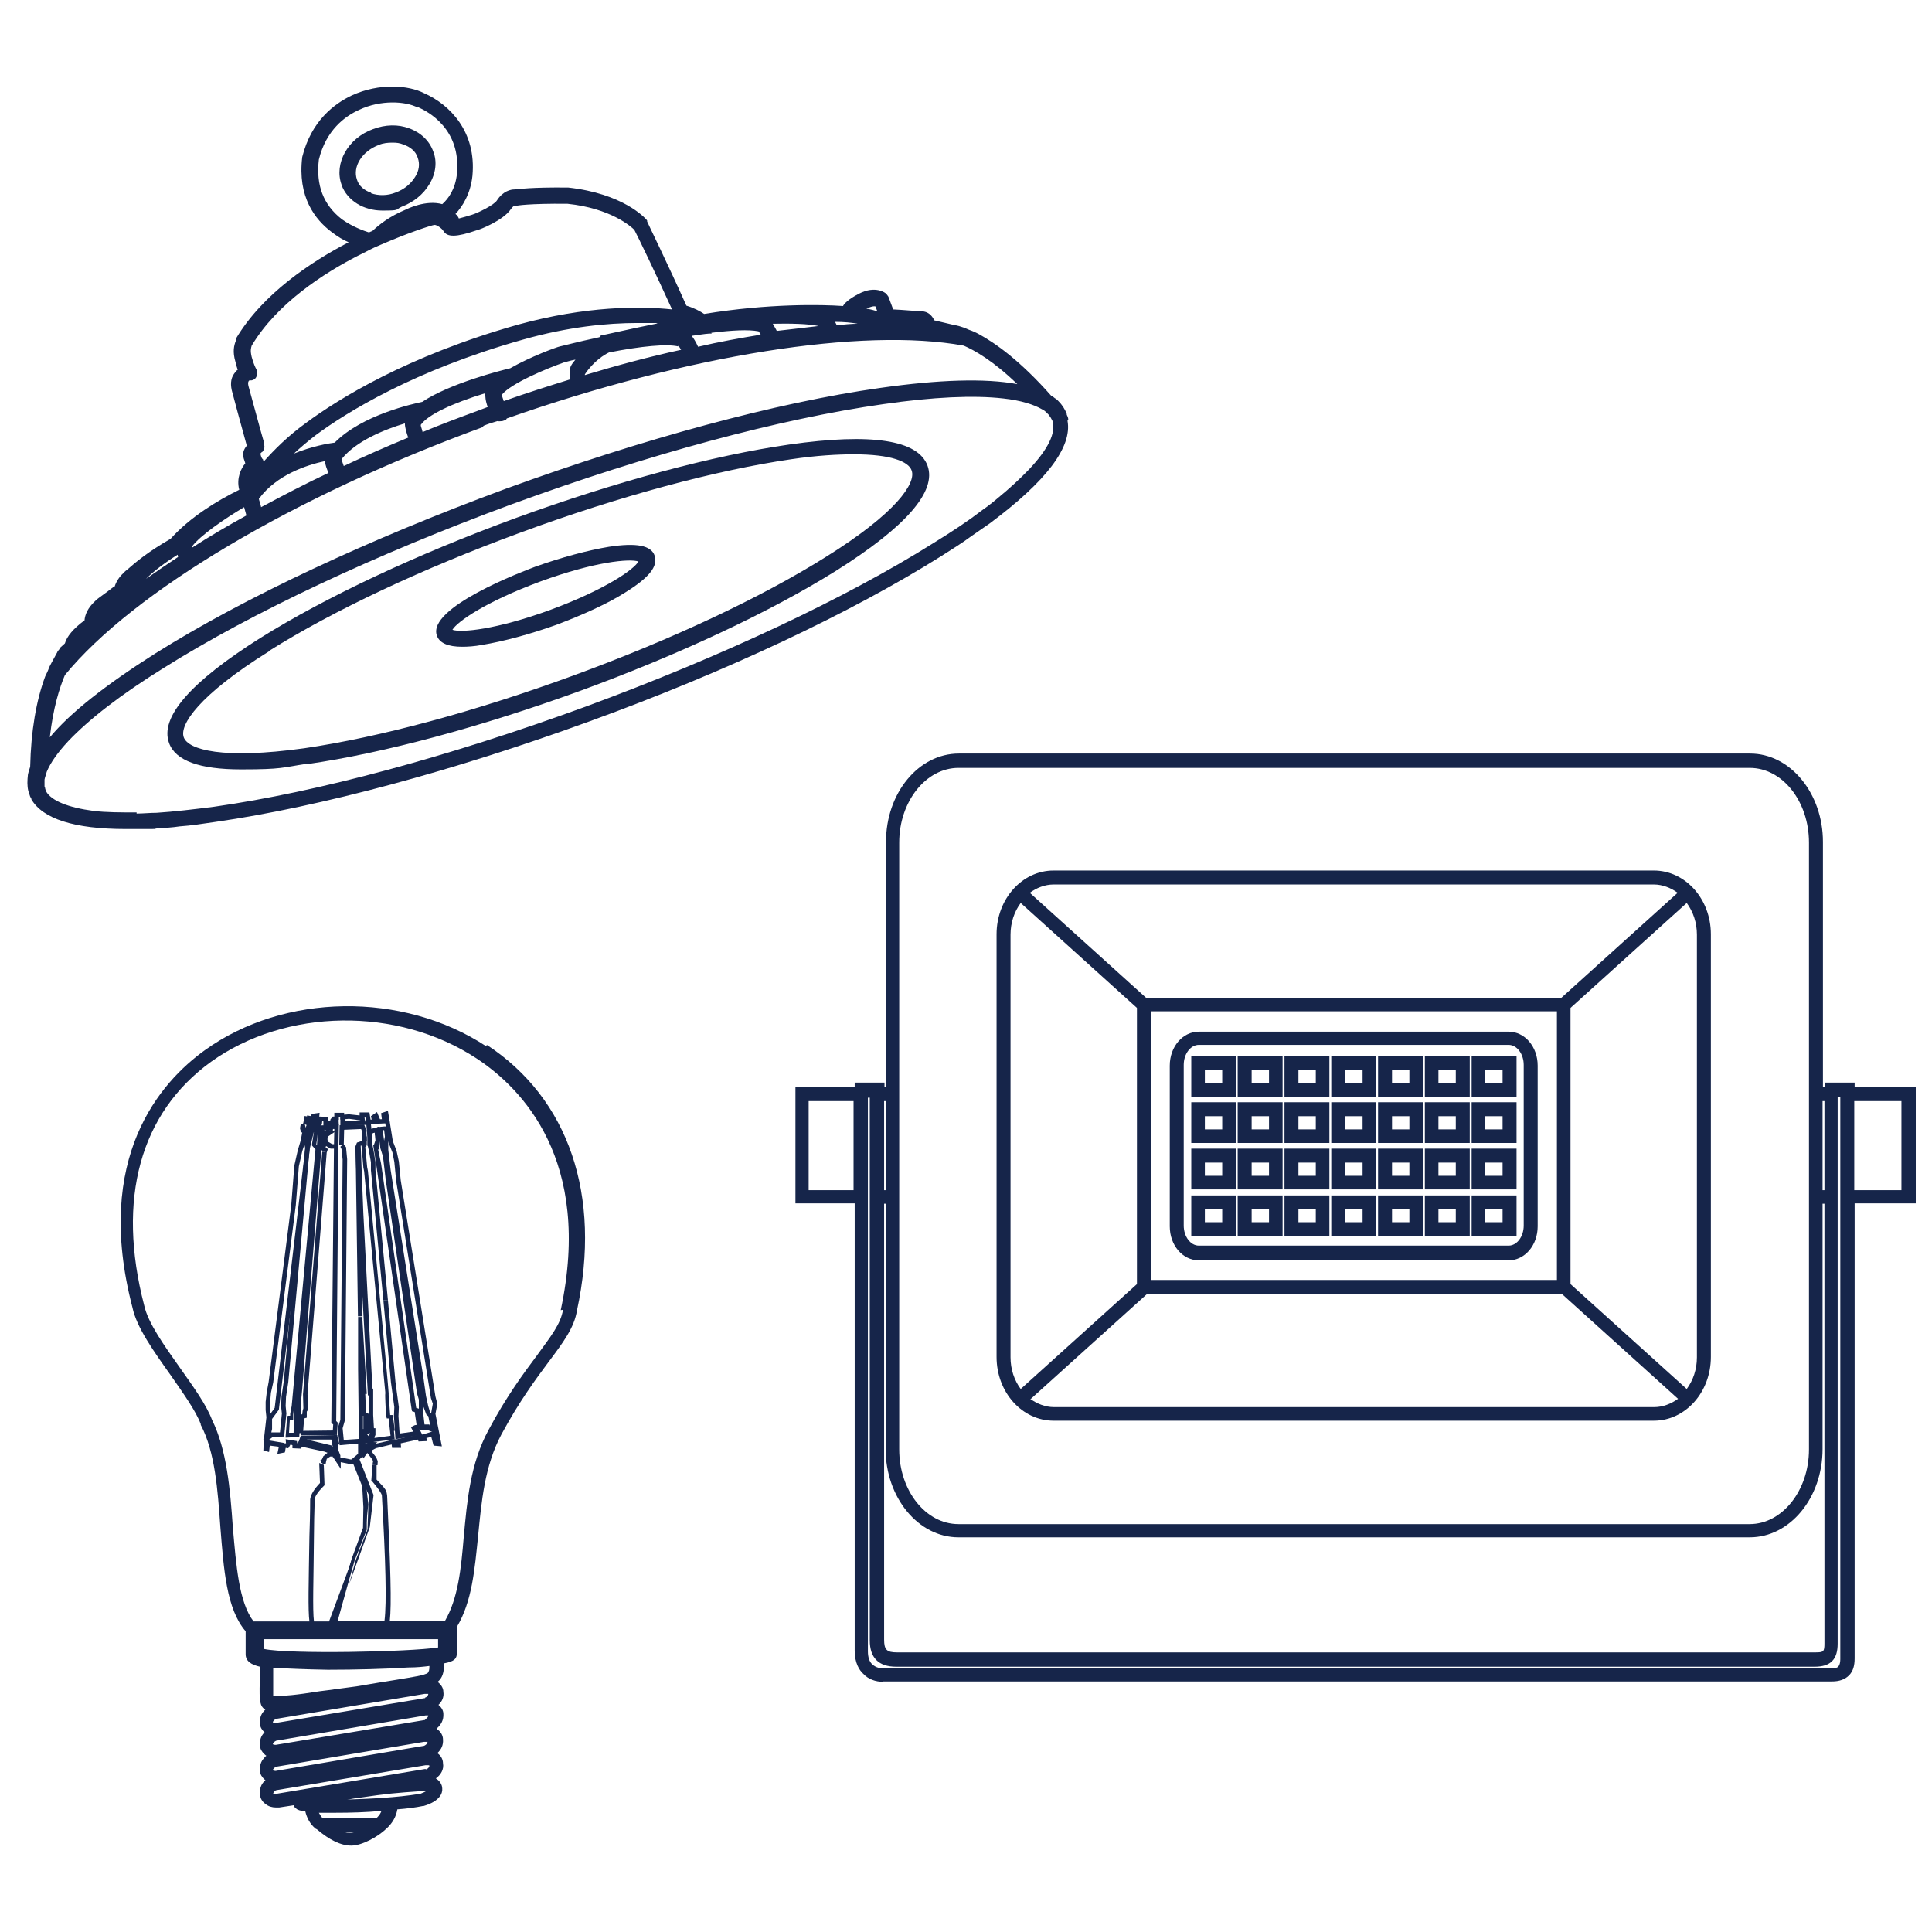
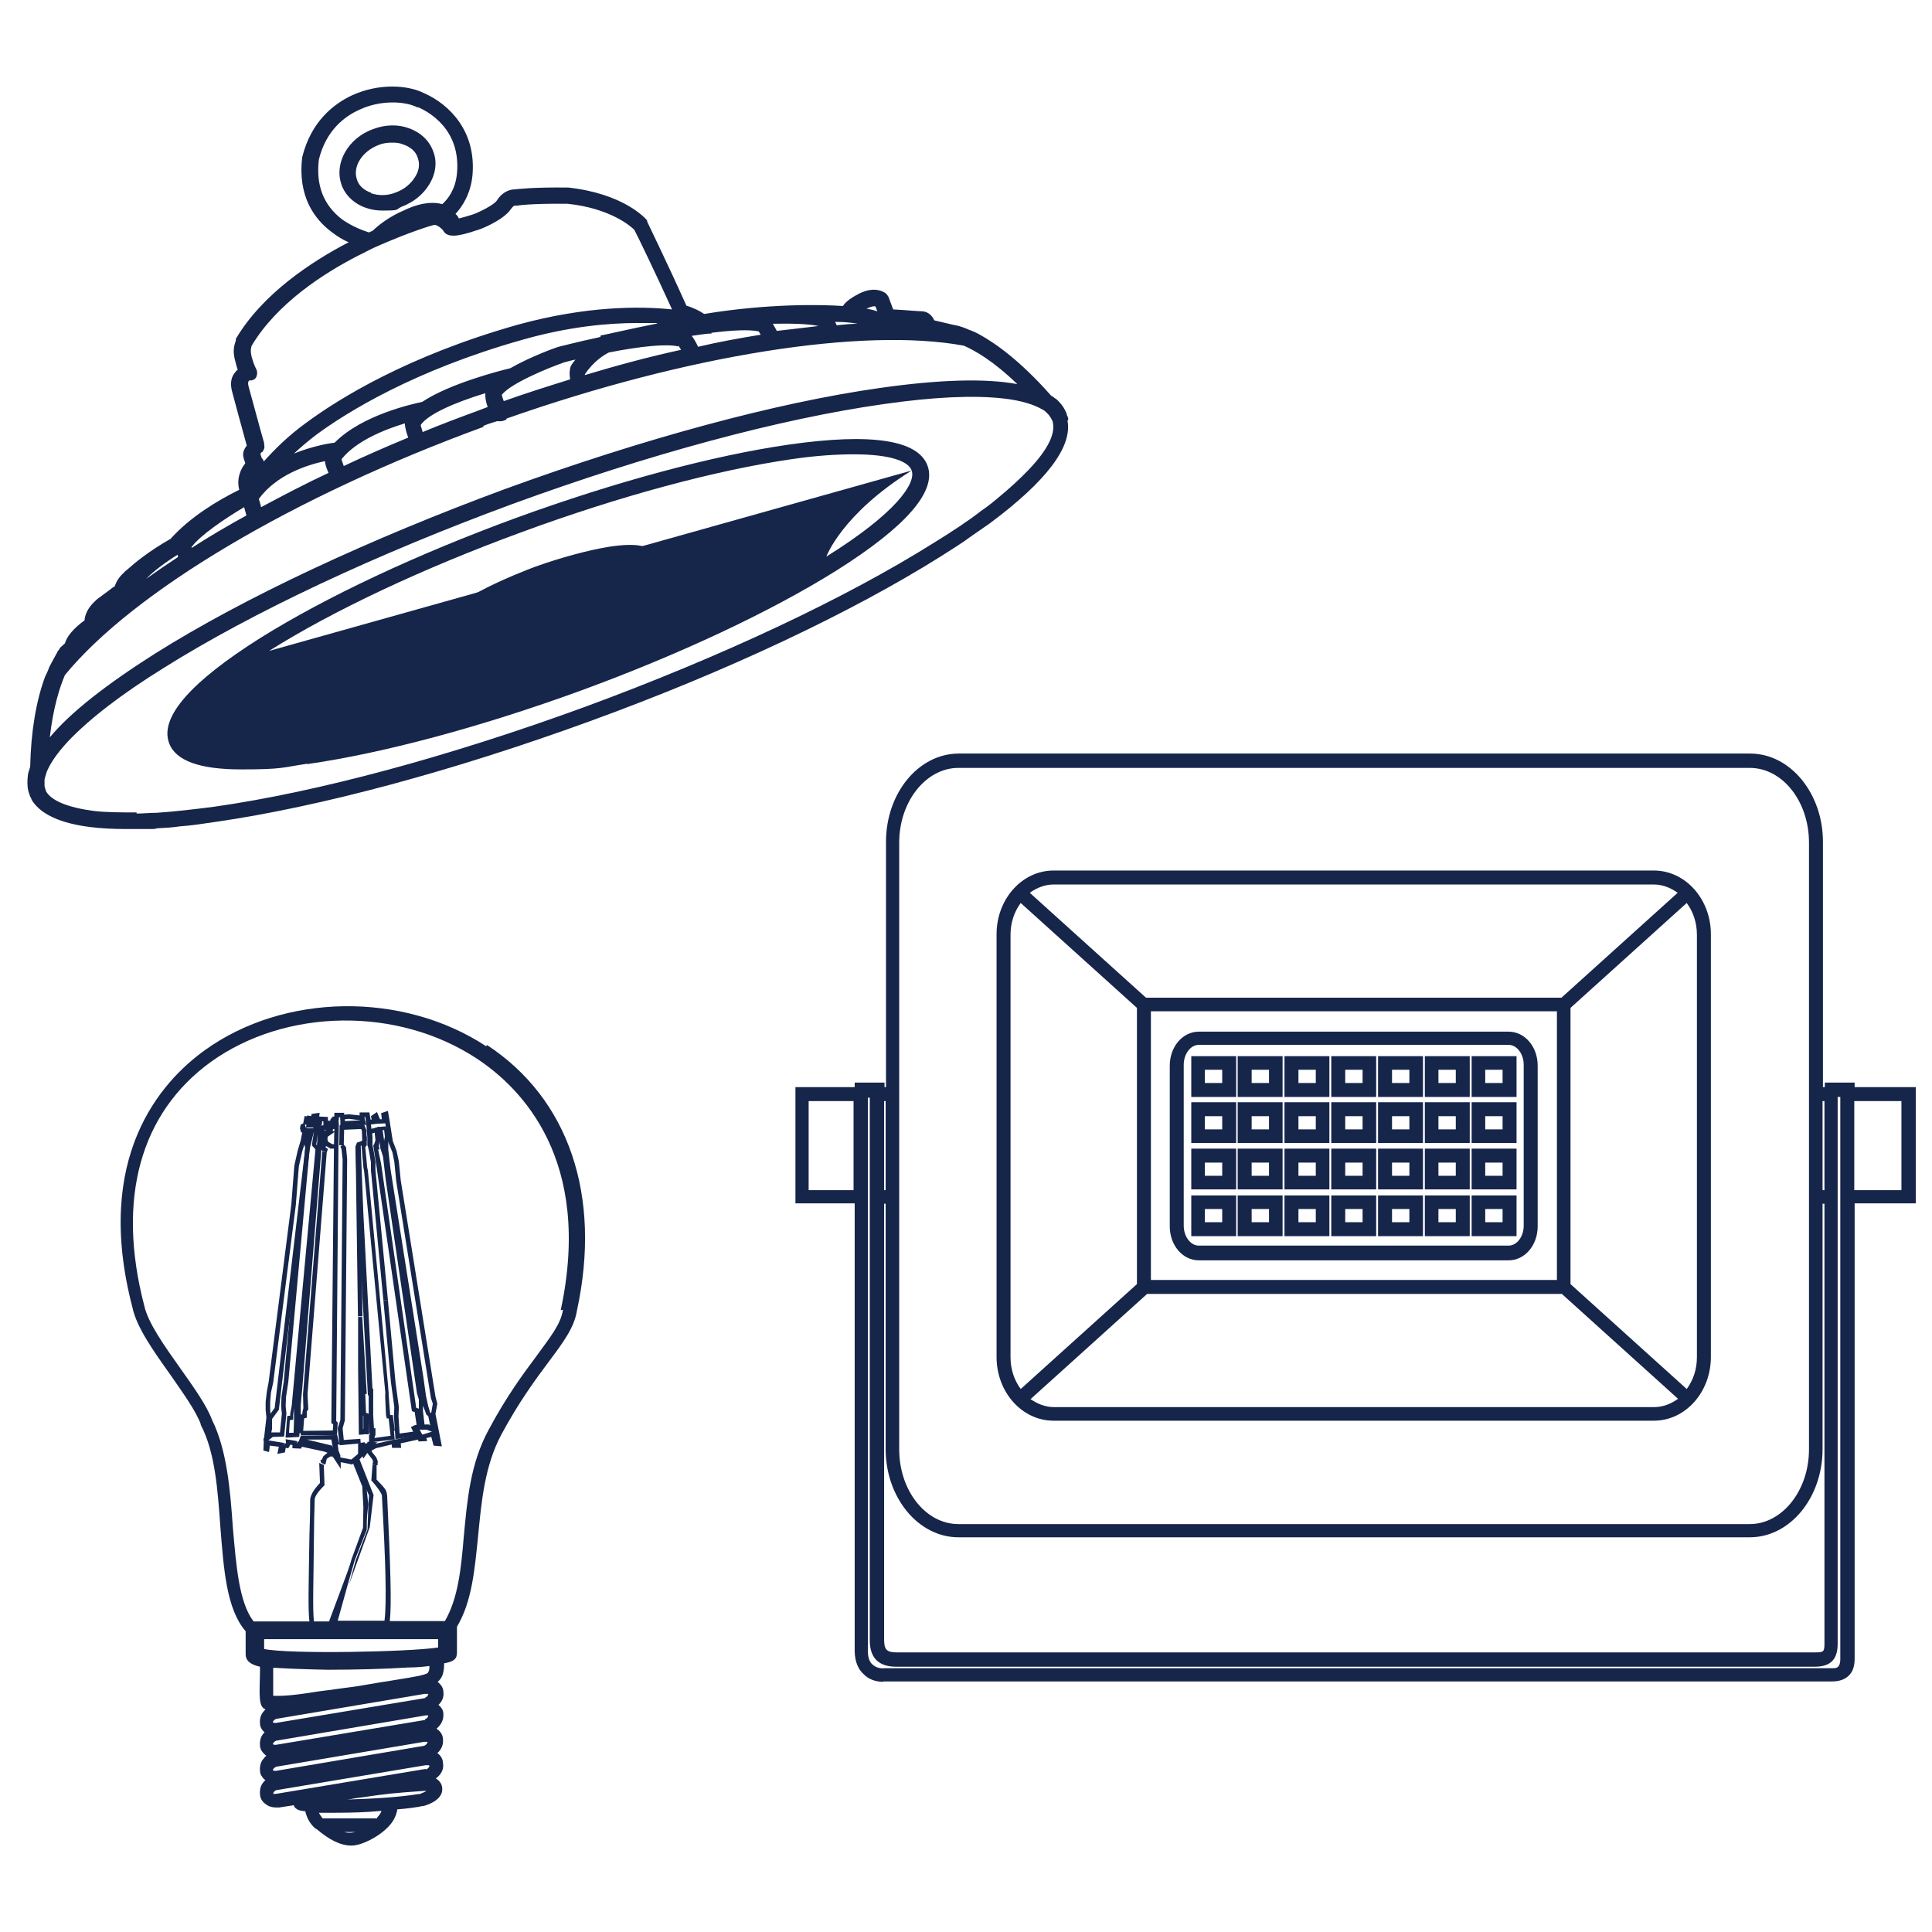
<svg xmlns="http://www.w3.org/2000/svg" width="512" height="512" version="1.1" viewBox="0 0 512 512">
  <defs>
    <style>
      .cls-1 {
        fill: #16254a;
      }
    </style>
  </defs>
  <g>
    <g id="Layer_1">
      <g id="Layer_1-2" data-name="Layer_1">
        <path class="cls-1" d="M114.2,466h0" />
        <path class="cls-1" d="M128.9,277.3c-22.2-14.6-53.6-14.1-74.6,1-11.7,8.4-29.6,28.4-19.2,68.2,1.1,5.3,5.7,11.7,10.1,17.9,3.4,4.9,6.7,9.5,8,13v.2c3.8,7.2,4.5,17.2,5.2,27.1.9,11.2,1.6,21.7,6.7,27.6v6.1c0,1.9,1.6,2.8,3.8,3.3v1.5c-.2,6.8-.2,8.4.9,9.5,0,0,.1,0,.2.1.1,0,.2.2.4.2-.1,0-.2.2-.4.4-.9.9-1.2,2.1-1.1,3.3,0,1,.5,1.7,1.1,2.3h.1q0,.1-.1.2c-.9.9-1.2,2.1-1.1,3.3,0,1,.5,1.7,1.1,2.3.2.2.4.4.6.5-.2.1-.5.4-.6.6-.9.9-1.2,2.1-1.1,3.3,0,1,.5,1.7,1.1,2.3,0,0,.2.2.4.2-.1,0-.2.2-.4.4-.9.9-1.2,2.1-1.1,3.3,0,1.1.6,2.1,1.5,2.7.7.6,1.7.9,2.7.9s.5,0,.9,0l3.9-.6c0,.4.2.6.6.9.4.4,1.2.6,2.4.7.4,1.7,1.2,3.3,2.7,4.6h0s.1,0,.2.1c0,0,.1,0,.2.1,3.3,2.8,6.3,4.3,9.1,4.3s7-2.3,9.2-4.4h0c1.7-1.5,2.7-3.3,3-5.2,2.6-.2,4.9-.5,6.8-.9h.2c4.4-1.3,5-3.5,4.9-4.6,0-1.1-.7-2.1-1.7-2.7,1.3-.9,2.2-2.4,1.9-4,0-1.1-.6-2.1-1.5-2.7,1.1-1,1.6-2.2,1.5-3.6,0-1.1-.6-2.1-1.5-2.7,0,0-.1-.1-.2-.2,1.2-1,1.9-2.3,1.8-3.9,0-1-.6-1.8-1.3-2.4,1-.9,1.5-2.2,1.3-3.4,0-1.1-.6-1.9-1.5-2.7,1.2-1,1.7-2.4,1.7-4.9,2.7-.5,3.4-1.2,3.4-2.9v-6.8c4-6.7,4.7-15.2,5.6-24,.9-9.1,1.7-18.6,6.2-27,4.7-8.7,9-14.5,12.5-19.2,3.9-5.2,6.8-9.1,7.5-13.6,6.6-30.5-2.2-56.2-23.9-70.4M92.8,485.7c-.5,0-1,0-1.5-.2h2.9c-.5.1-1,.2-1.5.2M100,481.9h-14.5c-.4-.5-.7-1-1-1.5h4.5c3.8,0,8-.1,12.1-.5-.2.6-.6,1.2-1.2,1.8M111.2,475.4c-6.2,1-13.2,1.3-19.2,1.5,1.1-.1,2.2-.4,3.4-.5,7.5-1.1,8.7-1.2,17.1-1.8h.5c-.2.2-.9.5-1.9.9M112.7,468.8l-39.6,6.6h-.7c0-.4.4-.9.9-1l39.5-6.6h.5c.2,0,.4,0,.5.1h0c0,.4-.4.9-.9,1M112.7,462.6l-39.6,6.7h-.2c-.2,0-.6-.1-.6-.2,0-.2.4-.7.9-.9h0l39.2-6.6h.9c0,.4-.4.9-.9,1M112.7,455.8l-39.6,6.6h-.2c-.2,0-.6-.1-.6-.2,0-.2.4-.7.9-.9h0l39.6-6.7h.7c0,.4-.4.9-.9,1M112.7,450l-39.6,6.6h-.2c-.2,0-.6-.1-.6-.2,0-.2.4-.7.9-.9h.1l39.2-6.6h1c0,.4-.4.9-.9,1M113.5,443.3c-1.1.7-3.9,1.1-8.7,1.9-2.7.4-6.1,1-10.3,1.7-4,.5-7.2,1-9.8,1.3-6.3,1-9.2,1.3-12.3,1.2v-7.4h.6c3.4.2,8.1.4,13.8.5h.4c6.9,0,14.7-.2,21-.6,2.2,0,4.1-.2,5.6-.4,0,1.1-.1,1.5-.5,1.7M114.2,466h0ZM116.1,436.6c-7.7,1.2-39.5,1.8-46.1.4v-2.6h46.1v2.2h0ZM149.2,347.1c-.6,3.8-3.2,7-6.9,12.1-3.5,4.7-8,10.7-12.8,19.7-4.9,9-5.7,18.8-6.6,28.4-.7,8.4-1.5,16.3-5,22.3h-14.6c.5-4.5.2-14-.7-33.2h0c-.2-1.5-.2-1.6-2.8-4.3v-3.8h.1-1.1v-1.2l-.4,5.3h.1c1.7,2,2.6,3.3,2.7,3.9h0c1,17.4,1.3,28.4.7,33.2h-12.4l2.7-9.7,1.8-6.3,3.2-8.1v-6.1c.1,0,0-.5,0-.5l-.6,5.5-5.6,15.2-3.8,10.2h-4c-.4-3.3-.1-10.7,0-22.6,0-2.9.1-6.2.2-9.7,0-.6.5-1.7,2.4-3.6l.2-.2-.2-5.6v.2l-1.2-.5.2,5.3c-1.6,1.7-2.4,3-2.6,4.3,0,3.6-.1,6.8-.2,9.8-.2,13-.4,19.4,0,22.6h-14.8c-3.9-5.1-4.6-14.8-5.5-25-.7-10.1-1.6-20.5-5.5-28.4-1.5-4-4.9-8.7-8.5-13.8-4.1-5.8-8.5-11.9-9.5-16.6-7.3-28.1-1.1-50.9,17.7-64.5,19.8-14.2,49.4-14.7,70.4-.9,12,7.9,30.8,27,22.3,66.7" />
        <path class="cls-1" d="M114.2,466h0" />
        <path class="cls-1" d="M83.7,485.1h-.2c0-.1.1-.1.2,0" />
        <polygon class="cls-1" points="86.3 387.8 86.3 387.8 86.1 388.1 85.1 387.6 84.9 387 85.3 386.8 85.3 386.8 86.1 386.8 86.3 387.8" />
        <polygon class="cls-1" points="100 387.1 100 388.3 98.8 388.2 98.9 387.3 98.8 387.1 98.8 387.1 100 387.1" />
        <polygon class="cls-1" points="71.9 376.3 71 375.6 72.8 373.1 80.9 304.3 80.4 302.2 81 299 83.4 299 82.1 304.4 73.9 373.6 71.9 376.3" />
        <rect class="cls-1" x="80.1" y="296.3" width="2.2" height="1.2" transform="translate(-225.7 321.6) rotate(-79.3)" />
        <polygon class="cls-1" points="117.1 383.3 114.9 383.1 114.3 380.8 113 381.1 113.2 381.9 110.9 382 110.8 381.5 106.2 382.5 106.3 383.7 103.9 383.7 103.8 382.8 99.6 383.8 98.5 384.4 98.5 384.7 99.7 386.2 100.1 387.2 100 388.3 100 388.3 100 388.3 98.8 388.2 98.9 387.3 98.8 387.1 98.7 386.8 97.3 385 97.2 384.9 97.4 383.6 99.3 382.7 99.6 382.6 104.4 381.5 104.8 381.4 104.8 381.5 107 381 111.8 380 111.9 380 111.9 380 111.9 380.2 111.9 380.2 114.8 379.3 115 379.2 114.2 374.7 114.3 374.3 114.7 372 114.2 370.5 105 313 104.5 307.9 104 305.4 103 302.9 103 302.9 102.9 302.7 102.2 298.3 102.2 298.3 102.2 298.3 102.1 297.7 100 297.8 100 297.8 98.3 298 97.7 298 97.1 298 97 297.2 96.8 296 96.6 296 96.6 296.1 96.6 297 95.5 296.9 92.5 296.5 91.4 296.6 90.2 296.7 90.2 296.1 89.8 296.1 89.8 296.7 89.7 296.9 88.9 297.1 88.7 297.2 88.6 298 88.5 298.1 87.7 298.2 87.7 298.2 86.8 298.2 85.8 298.3 85.7 298.3 85.7 298.2 85.7 297.2 85.4 297.1 85.3 298 85.1 298.2 84.2 299 83.2 298.4 83.2 298.8 83.1 298.8 81.2 298.8 81 298.8 81 298.8 81.2 298.3 81.2 296.3 81.3 296.3 81.3 296.1 81.4 295.6 82.5 295.8 82.4 295.9 82.6 295.2 84.7 294.9 84.6 295.9 86.9 296 86.9 297 87.5 297 87.6 296.6 88.2 295.9 88.6 295.9 88.6 294.9 91.2 294.9 91.2 295.4 92.5 295.3 95.3 295.6 95.3 294.8 97.9 294.8 98.2 296.7 98.5 296.7 98.3 295.8 99.9 294.7 100.7 296.6 101.2 296.6 101 295 102.8 294.4 103.3 297.3 103.4 298 104.1 302.4 105.1 305 105.7 307.8 106.2 312.8 115.4 370.1 115.9 372 115.4 374.7 117.1 383.3" />
        <polygon class="cls-1" points="88.8 385.9 88.2 386 87.5 386 86.6 386.6 86.3 387.8 86.3 387.8 86.1 388.1 85.1 387.6 85.3 386.8 85.3 386.8 85.7 385.9 86.8 385 86 384.7 80 383.4 79.8 383.9 77.5 383.8 77.5 383 77 382.8 76.4 383.8 75.7 383.7 75.2 383.7 75.2 383.1 75.3 382.5 75.8 382.5 75.8 382.5 75.7 381.4 78.7 381.9 78.7 382.6 78.9 382 78.9 382 86.4 383.4 87.7 384.1 88.8 385.9" />
        <polygon class="cls-1" points="73.5 385.3 73.9 383.4 71.5 383.1 71.3 384.8 69.8 384.4 69.9 382.1 69.8 381.5 70 380.9 70.6 375.6 70.4 373.7 70.4 371.5 70.7 368.9 71.2 366.2 77.2 319.2 78 308.9 78.9 304.9 79.7 302.2 80.1 300.1 79.8 300.1 79.5 299 79.7 298 80.7 297.6 81 298.8 81.4 299 80.9 302.6 80.1 305.1 79.2 309.1 78.4 319.3 72.4 366.4 71.8 369.1 71.6 371.5 71.6 373.6 71.8 375.6 71.2 381.3 71 381.6 71.1 381.7 75.3 382.4 75.2 383.1 75.8 383.2 75.5 384.9 73.5 385.3" />
        <path class="cls-1" d="M83.4,299.2h-.2v.7l-.5,3.2h0v.5l.9,1-6.3,68-.4,2.1v.5h-.6c0,.1-.2.2-.2.2l-.4,5.2v.4l3.6-.2.4-6v-1.7c-.1,0,.4-5.1.4-5.1l5.1-63.8.4-.4.4-4.3v-.2h-2.4ZM77.8,379.7h-1.2l.2-3.3.9-.2v-1.3l.2-1.7v1.7c.1,0-.1,4.9-.1,4.9h0ZM84,303.4h-.2c0-.1.4-2.9.4-2.9h0l-.2,2.9h.1Z" />
        <polygon class="cls-1" points="70.6 382.1 70.8 378.7 70.8 375.9 72.1 375.9 72.1 378.7 71.9 379.6 74.2 379.6 74.7 374.6 74.5 372.8 74.6 370.1 75.2 366.1 80.9 303.9 82.1 304 76.4 366.3 75.8 370.2 75.7 372.6 75.9 374.6 75.3 380.7 72.3 380.8 70.6 382.1" />
        <polygon class="cls-1" points="80.3 379.8 79.1 379.8 79.5 374.9 80.1 374.8 80.2 373.9 80.4 373.2 80.3 369.5 85.4 305.2 86.6 305.2 81.5 369.5 81.7 373.5 81.3 374.1 81.3 375.7 80.6 375.9 80.3 379.8" />
        <polygon class="cls-1" points="79.7 380.4 79.7 379.2 88.2 379.1 88.3 377.5 87.8 377.1 88.5 304.4 87.6 304.4 86.4 303.7 86.3 304.1 86.9 304.5 86.6 305.4 85.8 305.1 85.8 305.2 85.7 305.1 85.4 305.1 85.4 305 85.1 304.6 85.4 299.8 86.8 299.3 88.8 299.9 86.9 301.2 86.8 301.5 86.8 302.1 87 302.6 88 303.2 89.7 303.3 89.1 376.6 89.5 377 89.3 380.3 79.7 380.4" />
        <path class="cls-1" d="M90.3,389.2v-2.8h-.1v-.7l-.5-1.3-.2-1.6h.5l-.6-2.3v-.2l-9.5.2h-.2l-.6,1.7h0c0,.1,8.4,2.2,8.4,2.2l.5.7.2.9v.2h.1l2.1,3.2h0ZM88,383.1l-6.7-1.6h6.9c0-.1,0,0,0,0h-.4l.4,2.1-.2-.4h0Z" />
        <path class="cls-1" d="M104.6,379.1v-.2l-.5-3.9h-.7c0-.1-.4-5.3-.4-5.3v-.5c.1,0-5.5-58.9-5.5-58.9l-.2-1-.5-5.3.4-.5v-2.4c.1,0,0,0,0,0l-1.2,1.1-.2.2-1.2.4-.4,1v1l.7,17,1,18.6h0v.4l1.6,29h.2v5.1c-.1,0,.1,4.9.1,4.9h.2v.2l-.2.4v1.8h.7l5.6-.7h.5l-.2-2.3h.2ZM99.3,380.9v-.2l.2-.4v-1.8h-.4l-.2-3.5v-7h-.2l-2.4-46.3-.7-17.9v-.2h.2l.5,5.8.2,1,5.6,58.5v.5c-.1,0,.2,5.6.2,5.6l.2.9h.5l.5,4.6-4.4.6h.1Z" />
-         <path class="cls-1" d="M97.9,382.1l-.2-1.5-.5-.6h-.6c0-.1-1.5-.1-1.5-.1h0v2.7h1.6c0-.1.7-.1.7-.1h.5c0-.1,0-.4,0-.4ZM96.2,381.1h.2-.2Z" />
        <polygon class="cls-1" points="94.9 387.2 94.9 382.5 96.6 382.2 97 383.1 96.3 384.1 96.3 385.6 94.9 387.2" />
        <polygon class="cls-1" points="96.3 386.5 95.7 385.3 95.9 383.8 96.5 383.2 96.7 383 96.8 382.5 97.3 382.5 97.4 382.1 100 382.2 97.8 384.2 97.8 384.4 96.3 386.5" />
        <path class="cls-1" d="M97.6,374.6l-.6-.2-.2-5h.4l-1.2-20.4h-1.1v13.8l.2,17.4h0c0,.1,1.5-.1,1.5-.1h1.2c0-.1-.1-5.3-.1-5.3h0ZM96.3,375.3v3.4h-.1v-3.5h.1Z" />
        <polygon class="cls-1" points="104.8 381.4 104.4 375.3 104.5 372.9 103.6 366.3 101.6 344.6 102.8 344.5 104.8 366.2 105.7 372.9 105.6 375.3 105.9 379.9 109.5 379.4 108.9 378.2 109.9 377.7 110.4 377.6 109.9 374.2 109.2 374 109.1 373.6 99.7 308.6 98.9 303.4 99.1 303.4 99.5 302.2 99.3 300.1 98 300.6 97.7 299.4 100.4 298.6 100.7 302.2 100.4 303.7 100.6 304.6 100.2 304.6 101 308.4 110.3 373.1 111.2 373.4 111.8 378.7 111 378.8 111.2 378.8 111.9 380.2 104.8 381.4" />
        <rect class="cls-1" x="94.6" y="304.6" width="1.2" height="44.2" transform="translate(-4.6 1.4) rotate(-.8)" />
        <polygon class="cls-1" points="101.6 344.6 98.3 310.1 98.3 308 97.8 305.1 97.4 303.4 97.4 301.2 97.2 299.5 100.4 298.7 100.6 300.7 99.4 300.9 99.3 300.1 98.5 300.4 98.7 301.1 98.7 303.4 99 304.9 99.5 307.9 99.5 310.1 102.8 344.5 101.6 344.6" />
        <polygon class="cls-1" points="90 383 89.5 378.5 90.2 376.3 90.8 307.3 90.5 304.5 90.2 303.9 91 303.2 91.7 304 92 307.2 91.4 376.4 90.8 378.5 91.1 381.6 95.5 381.3 95.6 382.5 90 383" />
        <path class="cls-1" d="M114.6,374.6l-.4-.2h-.2c0-.1-.5-1.7-.5-1.7l-.6-2.7-.7-5-8.7-55.1-.6-5.2v-1.7h0v-.4l.4-1.2-.5-2.2-.7-.7h0l-2.1.2v.4l.4,1.8.2,1.8h0l.2,1.6.7,2.2.7,6,8.3,56.7.5,1.7v2.7c-.1,0-.2.7-.2.7l.5,4.6h1.8l1.5.6.9.4-1-5.1h.2ZM101.8,302.3l-.4-2.8h.4c0,.1.2,1.7.2,1.7l-.2,1.1ZM113.7,377.5h-1.2l-.4-3.5v-1.5l.9,2.4.5.4.5,2.4h-.2v-.2Z" />
        <polygon class="cls-1" points="89.7 303.9 88.5 303.9 88.6 299.2 86.9 299.2 86.8 299.2 85.7 298.9 85.9 297.8 89.8 298.1 89.7 303.9" />
        <polygon class="cls-1" points="89.8 298.2 87.7 298.2 87.7 297 88.5 297 88.5 296.4 89.7 296.4 89.8 298.2" />
        <polygon class="cls-1" points="90.2 298.3 90.2 296.1 91.4 296.1 91.4 297.1 95.5 296.9 95.4 296.5 96.5 296.1 97.1 298.1 90.2 298.3" />
        <polygon class="cls-1" points="91.1 303.5 89.9 303.5 90 298.2 96.5 298 97.1 299.5 97.2 302.3 96 302.3 95.9 299.7 95.7 299.2 91.2 299.4 91.1 303.5" />
        <polygon class="cls-1" points="84.1 300.1 82.9 300 83.1 298.3 86.3 298.2 87.7 298.3 87.7 298.6 88.3 298.6 88.2 299.7 86.1 299.4 84.2 299.5 84.1 300.1" />
        <polygon class="cls-1" points="97.9 299.7 97.6 298.6 97.8 298.4 97.7 298 97.7 298.6 97.9 299.7" />
        <polygon class="cls-1" points="97.4 303.7 97.4 301.5 97 297.2 98.2 297.1 98.7 301.4 98.7 303.5 97.4 303.7" />
        <polygon class="cls-1" points="97.6 398.7 97 404.3 91.4 419.4 93.2 413.1 96.2 404.9 96.3 399.4 96 393.9 93.6 387.9 93.1 386.8 94.2 386.4 94.2 386.4 94.5 387.2 97.2 393.8 97.2 395 97.6 398.7" />
        <polygon class="cls-1" points="99 396.2 98 404.7 92.5 419.9 94.3 413.4 97.4 405.3 97.6 399.4 97.6 398.7 97.8 396.3 97.2 395 94.2 387.5 93.8 386.6 94.2 386.4 94.9 386.1 94.9 386.1 95.1 386.7 95.3 386.8 99 396.2" />
        <polygon class="cls-1" points="93.3 388.1 89.3 387.3 89.5 386.1 93.1 386.8 95.1 385.1 95.9 386.1 93.3 388.1" />
        <path class="cls-1" d="M283.1,111.2c0-.5-.2-.9-.4-1.3v-.2c-.5-1.3-1.2-2.4-2.3-3.5-.2-.2-.5-.5-.9-.7-.2-.2-.6-.5-.9-.6-8.3-9.4-14.9-14-19.1-16.3-.9-.5-1.8-.9-2.7-1.2h0c-2.2-1-3.5-1.2-4.1-1.3l-5.1-1.2c-.7-1.5-1.8-2.3-3.2-2.4-1,0-5.3-.4-7.7-.5l-1.2-3.2c0-.2-.4-.6-.6-.9s-2.9-2.3-7.2-.1c-2.9,1.5-3.9,2.6-4.3,3.3-5.6-.4-19.7-.7-36.8,2.1-1-.7-2.7-1.6-4.7-2.2-5-11.2-10.4-22.2-10.4-22.3v-.2s0-.1-.1-.2c-.6-.7-6.4-7-20.8-8.6h-.1c-9.6-.1-13.1.4-14.2.5-.9,0-3,.4-4.6,2.9-.7,1.2-5.2,3.4-6.6,3.8-1.2.4-2.4.7-3.5,1-.2-.5-.5-.9-.9-1.2,1.8-1.9,4-5.3,4.5-10.1,1.1-11.7-6-18.9-12.8-21.9-4.1-2.1-11.8-2.8-19.2.6-4.6,2.2-10.7,6.7-13.1,16.3h0c-1.3,10.6,3.4,16.6,7.8,19.9,1.6,1.2,3,2.1,4.5,2.7-9.8,5.1-22.8,13.6-29.9,25.6v.5c-.5,1.3-.9,2.9-.1,5.6.2.9.4,1.5.6,2.1-.4.2-.6.6-1,1.1-.9,1.3-1,3-.4,5,.6,2.2,1.9,7.2,3.8,14-.9,1.1-1.1,2.1-.9,3,.1.6.4,1.2.5,1.7-1.1,1.3-2.4,3.9-1.6,7-5.7,2.8-13,7.2-18.2,13-5.8,3.3-9.4,6.3-11.3,8-.5.4-.9.7-1.1,1-1.3,1.1-2.1,2.6-2.4,3.6-.5.2-1,.7-1.7,1.2-2.4,1.8-3.2,2.3-3.4,2.6-2.1,1.9-2.8,3.8-2.9,5.2-3,2.2-4.7,4.3-5.2,6.1-.4.4-.7.6-1.1,1,0,0-.1.1-.2.2,0,0-.1.1-.2.4-.4.4-.5.6-.5.7h0c-.5,1-1.3,2.3-2.2,4.1-.2.7-.6,1.5-1,2.3-2.4,6.4-3.8,14.6-4,24-.2.7-.5,1.5-.6,2.1,0,.4-.1.7-.1,1.1-.1,1.5,0,2.9.5,4.1.1.4.2.7.5,1.1h0v.2c3,5.2,11.4,7.9,25,7.9s5.5,0,8.5-.2c1.9-.1,3.9-.2,5.8-.5,3-.2,6.2-.7,9.6-1.2,27.7-4,63-13.5,99.2-26.7,36.3-13.2,69.3-28.8,93-43.7,2.8-1.8,5.6-3.5,8-5.3,1.6-1.1,3.3-2.3,4.9-3.4,14.9-11.1,21.9-20.2,20.6-27.2M36.2,215.3c-4.3,0-8.1,0-11.4-.4-6.8-.9-11.2-2.7-12.6-5.2,0-.2-.2-.5-.2-.6,0-.2-.1-.5-.2-.7h0v-1.8c.1-.6.4-1.3.6-2.1,1-2.4,2.9-5.1,5.7-8.1,5.5-5.8,14-12.4,25.3-19.4,23.4-14.7,56.2-30.1,92.3-43.4,36.1-13.2,70.9-22.6,98.4-26.5,13.2-1.9,23.9-2.4,31.8-1.5,4.6.5,8.1,1.6,10.3,2.9h0c.5.2.9.6,1.2.9.1.1.4.4.5.5.4.5.7,1,1,1.6h0c1,3.2-1.1,7.5-6.2,12.9h0c-2.3,2.4-5.1,5-8.4,7.7-1.3,1.1-2.7,2.2-4.3,3.3-3.6,2.8-7.9,5.6-12.6,8.5-23.4,14.7-56.2,30.1-92.3,43.4-36.1,13.2-70.9,22.6-98.4,26.5-5.5.7-10.6,1.3-15.2,1.6-1.8,0-3.6.2-5.3.2M38.7,153.4c2.2-2.2,5.3-4.5,8.4-6.4,0,.2,0,.4.1.6-2.9,1.9-5.8,3.9-8.5,5.8M110.8,28.4c2.7,1.2,11.4,5.8,10.3,17.6-.4,4.1-2.3,6.7-3.9,8.1-4.3-1.2-9.2,1.2-9.8,1.5-4.3,1.8-7,4-8.7,5.6-.2.1-.6.2-.9.4-1.3-.4-4.4-1.5-7.2-3.5-4.9-3.8-6.9-9-6.1-15.8,1.9-7.8,6.9-11.5,10.7-13.2,5.7-2.7,12.3-2.3,15.5-.6M94.8,67.8c1.5-.7,2.9-1.5,4.4-2.2.5-.2,1.1-.5,1.6-.7,7.8-3.4,13.6-5.2,14.3-5.3.6-.1,2.1,1,2.4,1.6,1,1.7,3.4,1.7,8.9-.2.7-.1,7-2.6,9-5.6.5-.7.9-.9.9-.9h.7s3-.6,13.4-.5c11.4,1.2,16.8,6,17.7,6.9.9,1.7,5.5,11.2,10,21.1-8.6-.9-22.8-.9-40.7,4-29.5,8.3-47.8,19.8-56.2,26-5,3.6-8.6,7.3-11.3,10.3,0-.1,0-.2-.2-.4v-.2c-.2,0-.5-.5-.7-1.5l.4-.4h.1c.5-.6.7-1.3.5-1.9v-.5c-1-3.4-3.2-11.7-4.1-14.9-.2-.7-.2-1.2,0-1.5,0-.1.2-.2.4-.2h.4c.6-.1,1.1-.5,1.3-1.1s.2-1.2,0-1.7l-.2-.4h0s-.6-1.1-1.1-3c-.4-1.7-.2-2.3,0-3,6.7-11.2,19.1-19.2,28.3-23.9M229.9,81.7h0c1-.5,1.7-.6,2.1-.5l.5,1.3c-.6-.2-1.6-.5-2.9-.7,0,0,.1,0,.2-.1M50.9,144.8c2.2-2.9,8.4-7.2,13.8-10.4.2.7.4,1.5.6,2.2-5.1,2.8-10,5.7-14.5,8.6v-.4M221.3,85.3c2.3,0,4.4.2,6,.5-1.8,0-3.6.2-5.6.4,0-.2-.2-.5-.4-.9M206,88c-.4-.9-.9-1.6-1.2-2.2,4.6-.1,9.5,0,12.1.6h0c-3.6.4-7.3.9-11.1,1.3M188.5,88.2c5.7-.7,9.8-.9,12.5-.4.1.1.4.5.6.9-5.5.9-11.1,1.9-16.6,3.2-.6-1.3-1.2-2.3-1.7-2.9,1.7-.2,3.2-.5,4.7-.6h.6M179.8,91.6c.1.2.4.6.7,1.1-8.3,1.8-16.9,4.1-25.5,6.7v-.2c2.3-3.5,5.3-5.3,6.4-5.8,8.7-1.7,15.3-2.3,18.3-1.6M150.9,100.6c-5.8,1.8-11.5,3.6-17.4,5.7-.2-.7-.5-1.3-.5-1.7,2.4-3,12-7,16.6-8.6.2,0,1.3-.4,2.9-.7-.5.6-1,1.2-1.3,1.9,0,0,0,.2-.1.2v.2c-.2.9-.2,1.9,0,2.9M129.4,107.8c-1,.4-1.9.7-2.9,1.1-4.9,1.8-9.7,3.6-14.5,5.6-.2-.9-.5-1.5-.5-1.9,1.9-2.7,8.3-5.7,17.1-8.4,0,.9,0,1.9.7,3.8M87.1,125.3c-6.2,2.9-12.1,6-17.9,9.1-.2-1-.5-1.7-.6-2.2,4.7-6.4,12.8-9,17.5-10,.1,1,.5,2.1,1,3.2M108.1,116c-5.8,2.4-11.5,4.9-17,7.5-.2-.7-.5-1.3-.6-1.8,3.9-4.9,11.5-7.9,16.8-9.5,0,1.2.5,2.7.9,3.8M159.1,89.3c-.1,0-.2,0-.4.1-5.7,1.2-10.1,2.4-10.3,2.4h0c-.9.2-7.8,2.7-13.2,5.8-2.2.5-16,4-23.3,8.9-2.3.5-15.9,3.4-23.2,10.8-1.7.2-6.1,1-10.8,2.9,1.7-1.6,3.6-3.2,5.8-4.9,8.1-6,26.1-17.2,54.9-25.3,12-3.4,22.3-4.4,30.4-4.4s3.8,0,5.3.1c-8,1.6-14.7,3.2-15.1,3.2M128,112.9c1.2-.5,2.4-.9,3.8-1.3.5.1.9,0,1.3,0l.6-.2c.2,0,.5-.2.6-.5,48.1-16.9,94.4-24.2,121.1-19.3,2.8,1.2,7.8,4,14.2,10.2-8.5-1.6-20.8-1.2-36.3,1-27.7,3.9-62.9,13.5-99.2,26.7-36.3,13.4-69.3,28.8-93,43.7-13.1,8.3-22.5,15.7-27.9,22.2.9-7.9,2.6-13.2,4-16.5,18.1-22.1,60.6-47.4,111-65.8" />
-         <path class="cls-1" d="M81.4,202.5c20.2-2.9,45.9-9.8,72.3-19.4,26.5-9.7,50.5-21,67.8-31.8,18.6-11.7,26.8-21.1,24.3-27.9s-14.8-8.7-36.6-5.6c-20.2,2.9-45.9,9.8-72.3,19.4-26.5,9.7-50.5,21-67.8,31.8-18.6,11.7-26.8,21.1-24.3,27.9,1.7,4.7,8.1,7,19.1,7s10.8-.5,17.5-1.5M71.3,172.5c17-10.7,40.8-21.9,67-31.5,26.1-9.6,51.5-16.4,71.4-19.3,6.7-1,12.3-1.3,16.6-1.3,9.8,0,14.5,1.9,15.3,4.3,1.2,3.3-4,11.2-22.6,22.8h0c-17,10.7-40.8,21.9-67,31.5-26.2,9.6-51.5,16.4-71.4,19.3-21.6,3-30.7.4-31.9-2.9s4-11.2,22.6-22.8" />
+         <path class="cls-1" d="M81.4,202.5c20.2-2.9,45.9-9.8,72.3-19.4,26.5-9.7,50.5-21,67.8-31.8,18.6-11.7,26.8-21.1,24.3-27.9s-14.8-8.7-36.6-5.6c-20.2,2.9-45.9,9.8-72.3,19.4-26.5,9.7-50.5,21-67.8,31.8-18.6,11.7-26.8,21.1-24.3,27.9,1.7,4.7,8.1,7,19.1,7s10.8-.5,17.5-1.5M71.3,172.5c17-10.7,40.8-21.9,67-31.5,26.1-9.6,51.5-16.4,71.4-19.3,6.7-1,12.3-1.3,16.6-1.3,9.8,0,14.5,1.9,15.3,4.3,1.2,3.3-4,11.2-22.6,22.8h0s4-11.2,22.6-22.8" />
        <path class="cls-1" d="M122.3,171.4c1.6,0,3.4-.1,5.5-.5,5.5-.9,12.6-2.8,19.6-5.3,6.9-2.6,13.6-5.6,18.3-8.6,6.3-3.9,8.7-6.9,7.8-9.7s-4.9-3.5-12.1-2.4c-5.5.9-12.6,2.8-19.6,5.3-2.9,1.1-28.8,10.8-26,18.3.7,1.9,2.9,2.9,6.7,2.9M119.9,166.9c1.2-2.1,8.7-7.4,23.3-12.8,14.5-5.3,23.7-6.1,26-5.3-1.2,2.1-8.7,7.4-23.3,12.8-14.5,5.3-23.7,6.1-26,5.3" />
        <path class="cls-1" d="M90.5,49c1.6,4.3,6,6.8,10.8,6.8s3.4-.2,5.1-1c3.2-1.2,5.8-3.3,7.4-6,1.7-2.8,2.1-6,1-8.7-1-2.8-3.3-5-6.4-6.1-2.9-1.1-6.3-1-9.5.2-6.7,2.4-10.4,9.1-8.4,14.7M98.4,51.1c-1.8-.6-3.3-1.8-3.8-3.5-1.2-3.4,1.3-7.5,5.8-9.2,1.2-.5,2.4-.6,3.6-.6s1.9.1,2.9.5c1.8.6,3.3,1.8,3.8,3.5.6,1.6.4,3.4-.7,5.1-1.1,1.8-2.9,3.3-5.1,4.1-2.2.9-4.6.9-6.6.2" />
        <path class="cls-1" d="M234.1,445.7c-2.1,0-4-.7-5.3-2.1-1.1-1-2.3-2.9-2.3-6.2v-118.5h-15.7v-30.8h15.7v-1.2h7.9v1.2h.4v-65c0-12.9,8.6-23.4,19.3-23.4h209.7c10.7,0,19.3,10.6,19.3,23.4v65h.5v-1.2h7.9v1.2h16.2v30.8h-16.2v120.6c0,1.9-.4,3.4-1.5,4.5s-2.6,1.6-4.5,1.6h-251.5M230,290.7v146.9c0,1.6.4,2.8,1.2,3.5,1,.9,2.2,1.1,3.2,1h251c.6,0,1.5,0,1.8-.5.4-.4.5-1.3.5-1.9v-149h-.7v144.9c0,4.1-1.8,6.1-6.1,6.1h-243.4c-4.7,0-7-2.4-7-7v-115.4h0v-28.4h-.5ZM234.3,319.1v115.4c0,2.7.7,3.4,3.4,3.4h243.4c2.2,0,2.4-.2,2.4-2.4v-116.5h-.5v65c0,12.9-8.6,23.4-19.3,23.4h-209.7c-10.7,0-19.3-10.6-19.3-23.4v-65h-.4ZM254,203.5c-8.6,0-15.7,8.9-15.7,19.8v160.8c0,10.9,7,19.8,15.7,19.8h209.7c8.6,0,15.7-8.9,15.7-19.8v-65h0v-30.8h0v-65c0-10.9-7-19.8-15.7-19.8h-209.7,0ZM491.4,315.4h12.5v-23.6h-12.5v23.6ZM483,315.4h.5v-23.6h-.5v23.6ZM234.3,315.4h.4v-23.6h-.4v23.6ZM214.3,315.4h11.9v-23.6h-11.9v23.6ZM438.3,376.5h-159.1c-8.3,0-15.1-7.5-15.1-16.9v-112c0-9.4,6.8-16.9,15.1-16.9h159.1c8.3,0,15.1,7.5,15.1,16.9v112c0,9.4-6.8,16.9-15.1,16.9M273,370.7c1.8,1.3,4,2.2,6.3,2.2h159.1c2.3,0,4.5-.9,6.3-2.2l-30.8-27.8h-109.9l-30.8,27.8h-.1ZM270.5,239.3c-1.7,2.3-2.7,5.2-2.7,8.4v112c0,3.2,1,6.1,2.7,8.4l30.8-27.8v-73.2l-30.8-27.8h0ZM416.2,340.3l30.8,27.8c1.7-2.3,2.7-5.2,2.7-8.4v-112c0-3.2-1-6.1-2.7-8.4l-30.8,27.8v73.2h0ZM305,339.2h107.6v-71.2h-107.6v71.2ZM303.9,264.4h109.9l30.8-27.8c-1.8-1.3-4-2.2-6.3-2.2h-159.1c-2.3,0-4.5.9-6.3,2.2l30.8,27.8h.1ZM399.8,334h-82.1c-4.3,0-7.7-4-7.7-9v-42.6c0-5,3.4-9,7.7-9h82.1c4.3,0,7.7,4,7.7,9v42.6c0,5-3.4,9-7.7,9M317.7,276.9c-2.2,0-4,2.4-4,5.3v42.6c0,2.9,1.8,5.3,4,5.3h82.1c2.2,0,4-2.4,4-5.3v-42.6c0-2.9-1.8-5.3-4-5.3h-82.1ZM401.9,327.6h-11.9v-10.8h11.9v10.8ZM393.6,323.9h4.6v-3.5h-4.6v3.5ZM389.5,327.6h-11.9v-10.8h11.9v10.8ZM381.2,323.9h4.6v-3.5h-4.6v3.5ZM377.1,327.6h-11.9v-10.8h11.9v10.8ZM368.9,323.9h4.6v-3.5h-4.6v3.5ZM364.7,327.6h-11.9v-10.8h11.9v10.8ZM356.5,323.9h4.6v-3.5h-4.6v3.5ZM352.3,327.6h-11.9v-10.8h11.9v10.8ZM344.1,323.9h4.6v-3.5h-4.6v3.5ZM339.9,327.6h-11.9v-10.8h11.9v10.8ZM331.7,323.9h4.6v-3.5h-4.6v3.5ZM327.6,327.6h-11.9v-10.8h11.9v10.8ZM319.3,323.9h4.6v-3.5h-4.6v3.5ZM401.9,315.2h-11.9v-10.8h11.9v10.8ZM393.6,311.6h4.6v-3.5h-4.6v3.5ZM389.5,315.2h-11.9v-10.8h11.9v10.8ZM381.2,311.6h4.6v-3.5h-4.6v3.5ZM377.1,315.2h-11.9v-10.8h11.9v10.8ZM368.9,311.6h4.6v-3.5h-4.6v3.5ZM364.7,315.2h-11.9v-10.8h11.9v10.8ZM356.5,311.6h4.6v-3.5h-4.6v3.5ZM352.3,315.2h-11.9v-10.8h11.9v10.8ZM344.1,311.6h4.6v-3.5h-4.6v3.5ZM339.9,315.2h-11.9v-10.8h11.9v10.8ZM331.7,311.6h4.6v-3.5h-4.6v3.5ZM327.6,315.2h-11.9v-10.8h11.9v10.8ZM319.3,311.6h4.6v-3.5h-4.6v3.5ZM401.9,302.9h-11.9v-10.8h11.9v10.8ZM393.6,299.3h4.6v-3.5h-4.6v3.5ZM389.5,302.9h-11.9v-10.8h11.9v10.8ZM381.2,299.3h4.6v-3.5h-4.6v3.5ZM377.1,302.9h-11.9v-10.8h11.9v10.8ZM368.9,299.3h4.6v-3.5h-4.6v3.5ZM364.7,302.9h-11.9v-10.8h11.9v10.8ZM356.5,299.3h4.6v-3.5h-4.6v3.5ZM352.3,302.9h-11.9v-10.8h11.9v10.8ZM344.1,299.3h4.6v-3.5h-4.6v3.5ZM339.9,302.9h-11.9v-10.8h11.9v10.8ZM331.7,299.3h4.6v-3.5h-4.6v3.5ZM327.6,302.9h-11.9v-10.8h11.9v10.8ZM319.3,299.3h4.6v-3.5h-4.6v3.5ZM401.9,290.7h-11.9v-10.8h11.9v10.8ZM393.6,287h4.6v-3.5h-4.6v3.5ZM389.5,290.7h-11.9v-10.8h11.9v10.8ZM381.2,287h4.6v-3.5h-4.6v3.5ZM377.1,290.7h-11.9v-10.8h11.9v10.8ZM368.9,287h4.6v-3.5h-4.6v3.5ZM364.7,290.7h-11.9v-10.8h11.9v10.8ZM356.5,287h4.6v-3.5h-4.6v3.5ZM352.3,290.7h-11.9v-10.8h11.9v10.8ZM344.1,287h4.6v-3.5h-4.6v3.5ZM339.9,290.7h-11.9v-10.8h11.9v10.8ZM331.7,287h4.6v-3.5h-4.6v3.5ZM327.6,290.7h-11.9v-10.8h11.9v10.8ZM319.3,287h4.6v-3.5h-4.6v3.5Z" />
      </g>
    </g>
  </g>
</svg>